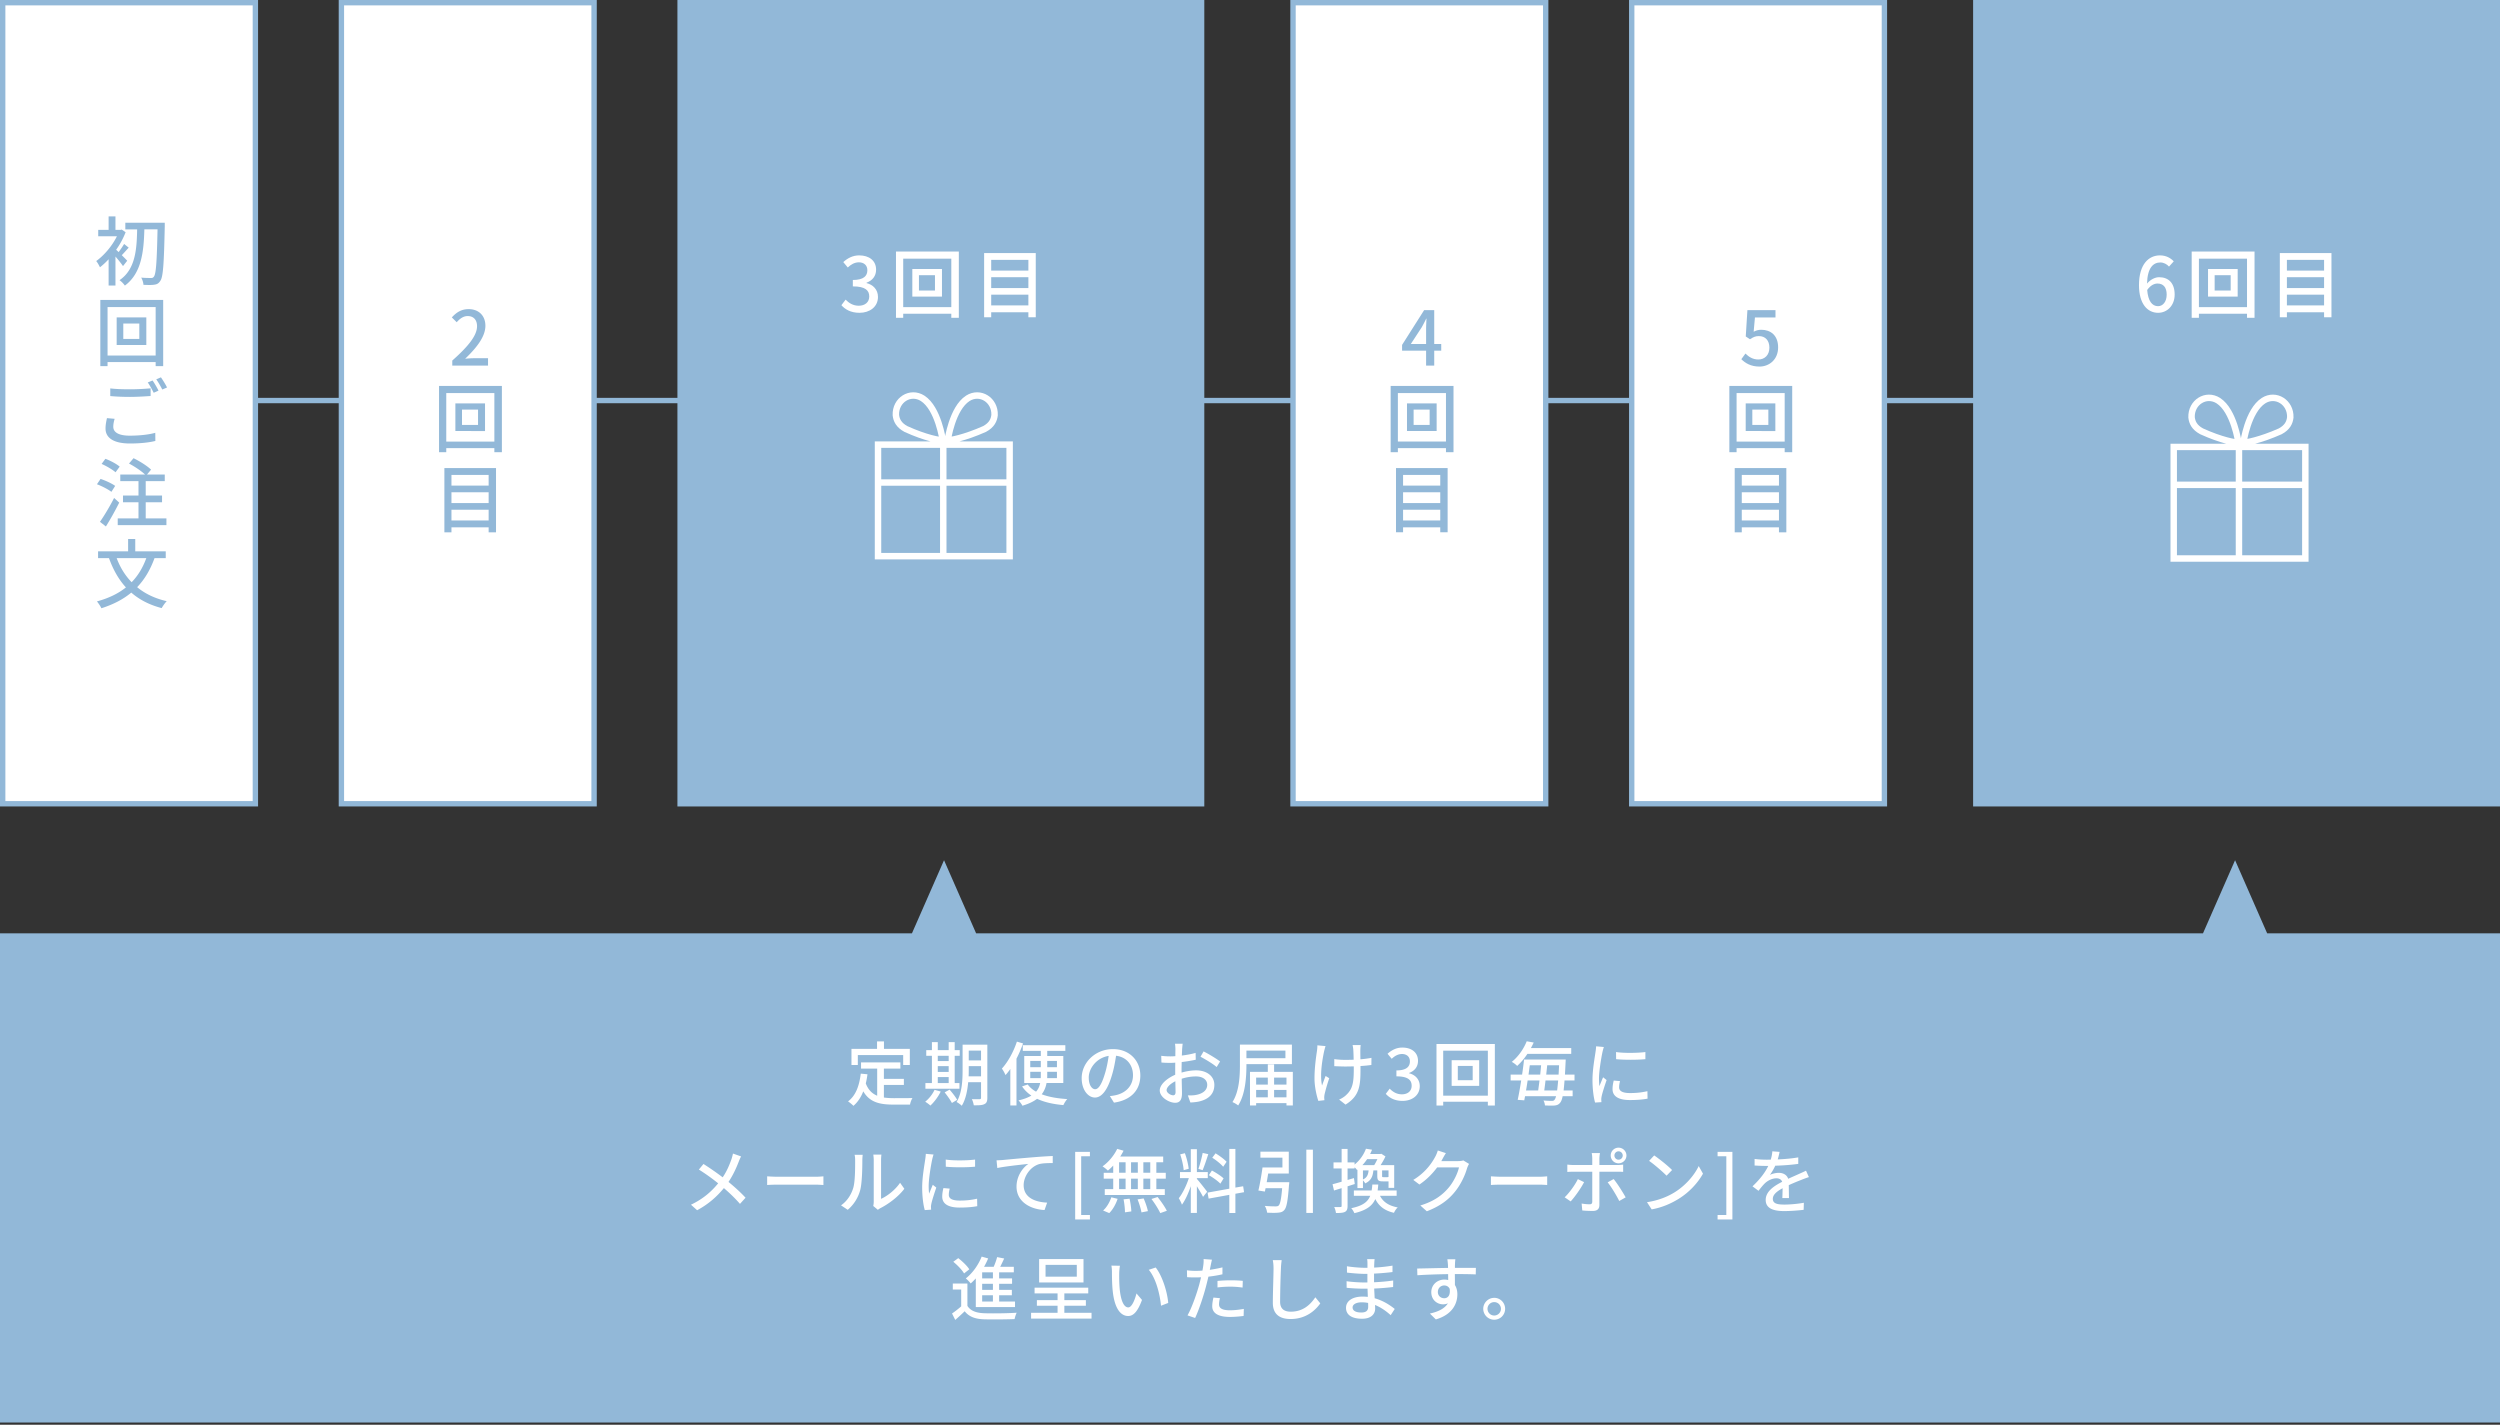
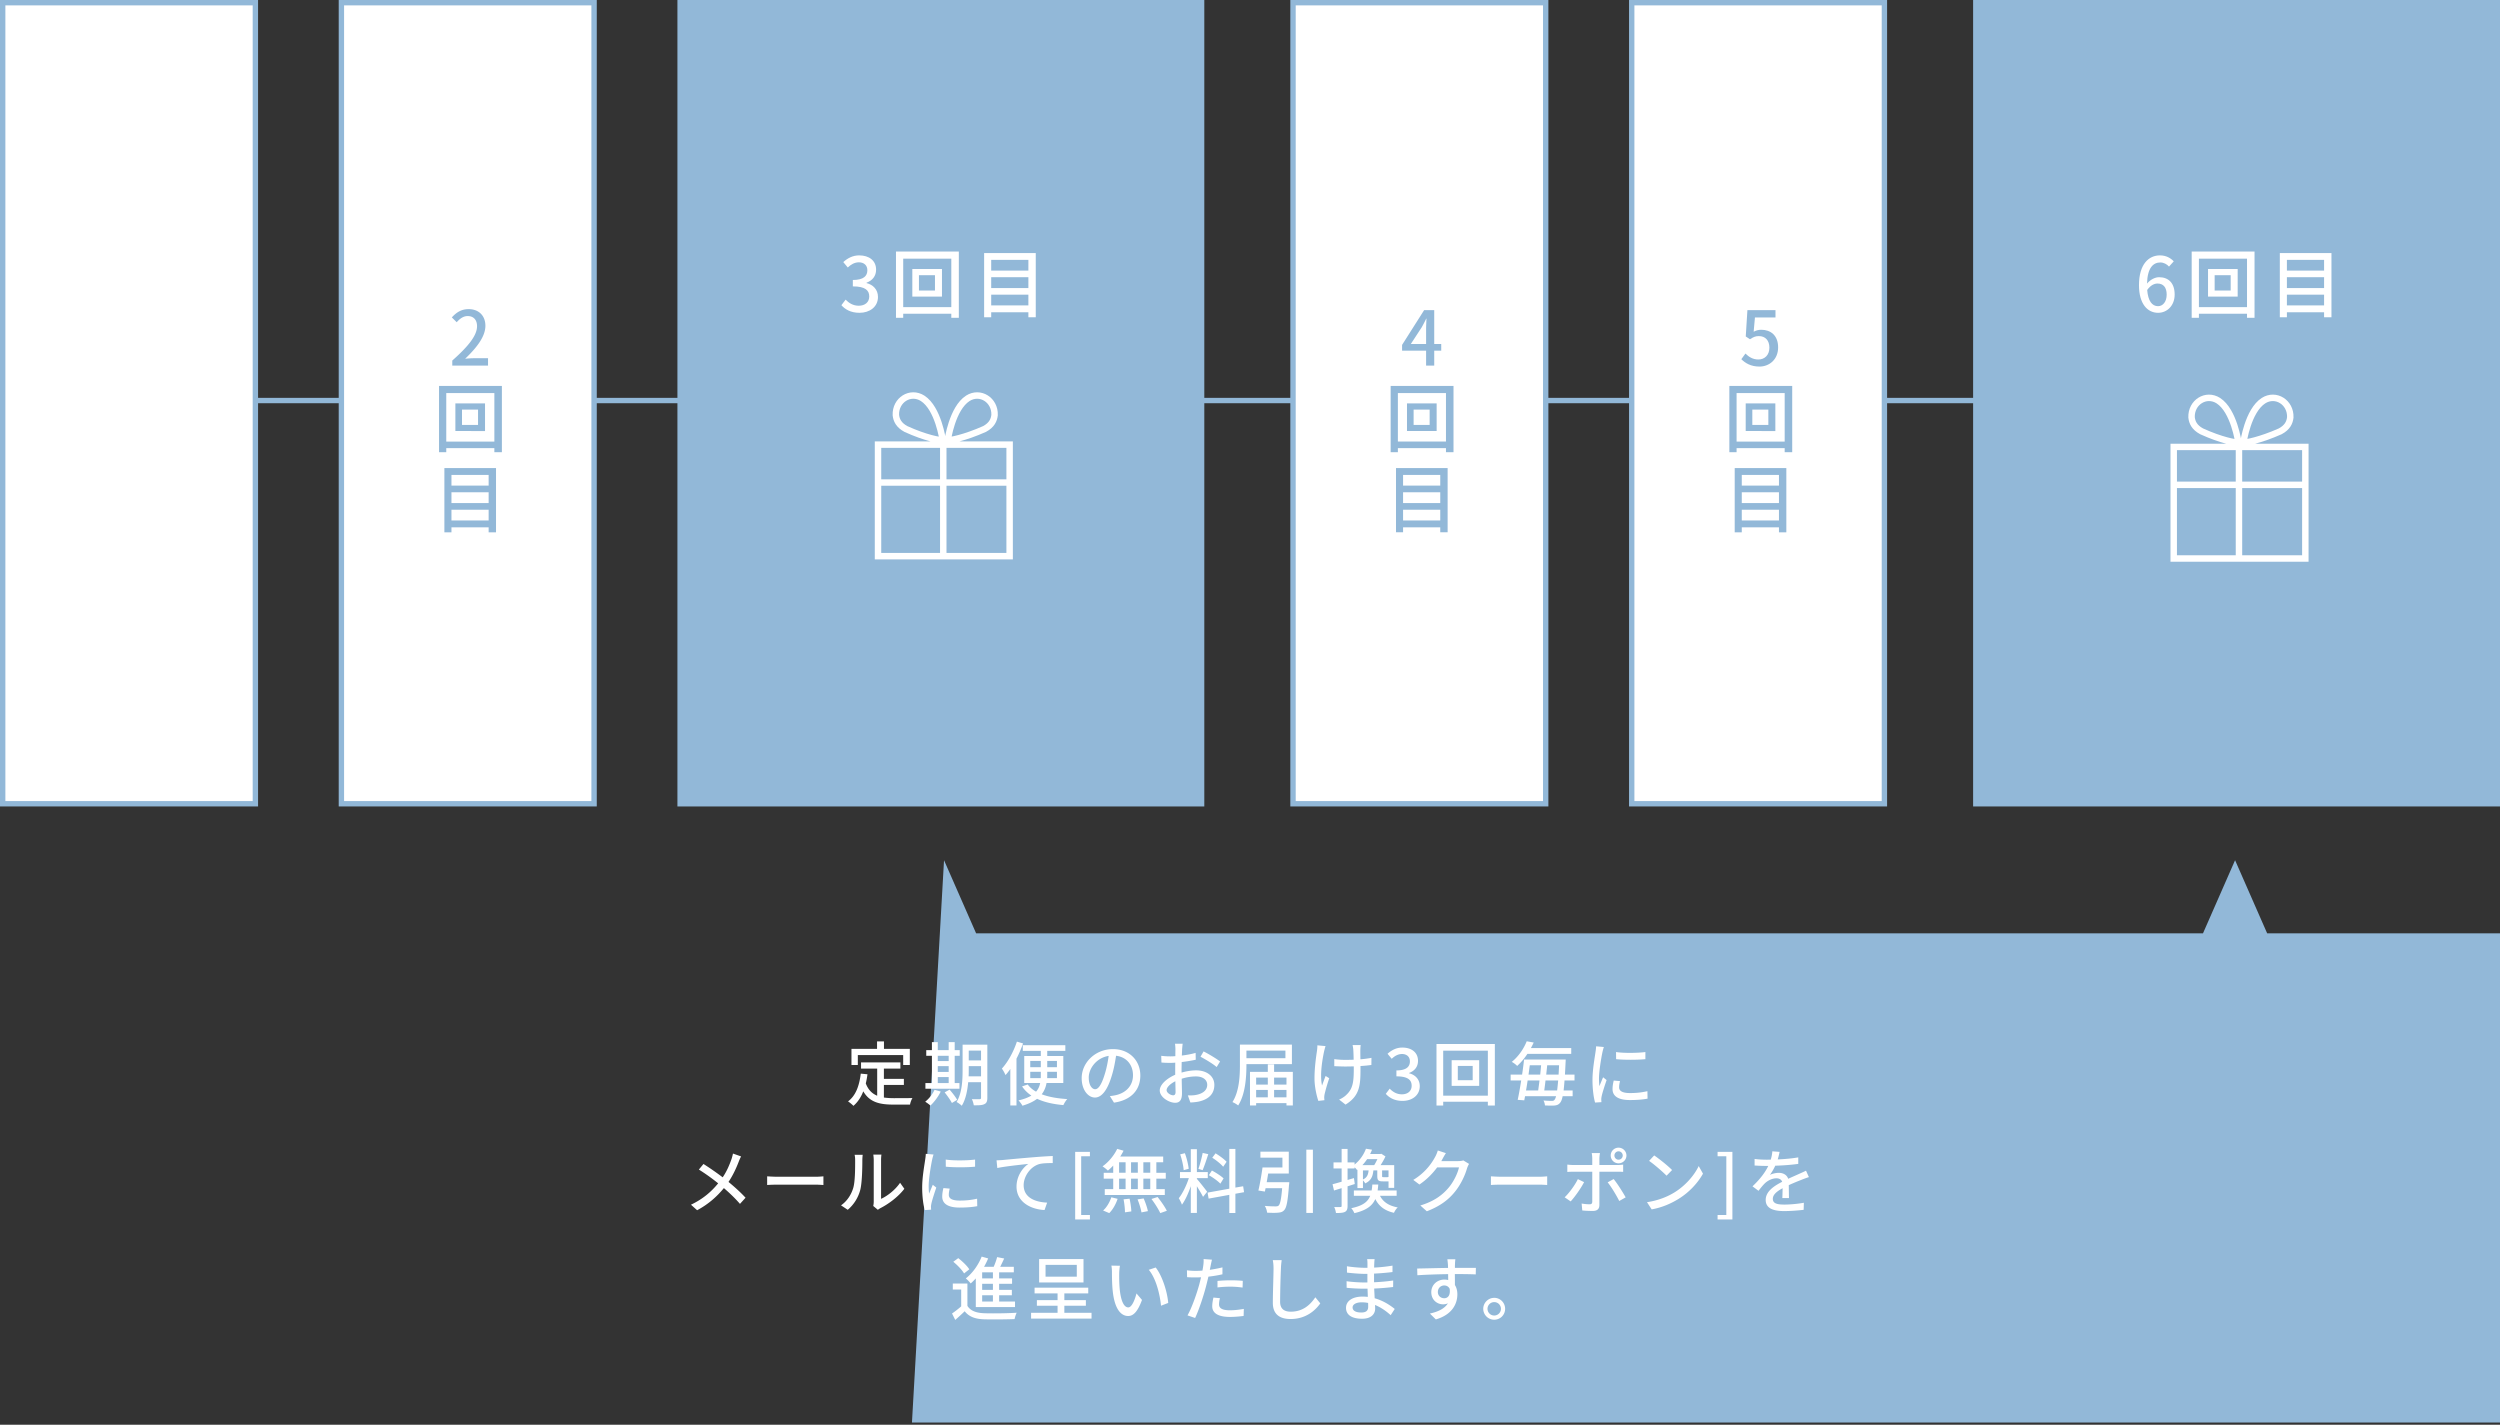
<svg xmlns="http://www.w3.org/2000/svg" width="465" height="265" fill="none">
  <rect width="100%" height="100%" fill="#333333" stroke="none" />
-   <path fill-rule="evenodd" clip-rule="evenodd" d="M175.59 160l5.966 13.597h228.202L415.724 160l5.966 13.597H465v91H0v-91h169.623L175.59 160z" fill="#92B8D8" />
+   <path fill-rule="evenodd" clip-rule="evenodd" d="M175.59 160l5.966 13.597h228.202L415.724 160l5.966 13.597H465v91H0h169.623L175.59 160z" fill="#92B8D8" />
  <path d="M159.555 196.238v1.846h-1.183v-2.99h4.758v-1.391h1.287v1.391h4.81v2.99h-1.235v-1.846h-8.437zm4.849 5.564v2.34c.572.078 1.183.117 1.833.117.559 0 2.743 0 3.484-.026-.195.286-.403.871-.455 1.222h-3.094c-2.548 0-4.42-.429-5.603-2.47-.429 1.105-1.027 2.015-1.833 2.704-.195-.221-.702-.637-1.001-.832 1.43-1.066 2.093-2.886 2.366-5.161l1.248.117c-.078.598-.182 1.17-.312 1.703.455 1.209 1.183 1.898 2.119 2.288v-5.044h-3.003v-1.157h7.319v1.157h-3.068v1.911h3.718v1.131h-3.718zm10.023-1.469v1.118h2.028v-1.118h-2.028zm2.028-3.952h-2.028v.975h2.028v-.975zm-2.028 1.924v1.079h2.028v-1.079h-2.028zm4.03 3.146v1.053h-6.331v-1.053h1.209v-5.07h-1.053v-1.053h1.053v-1.495h1.092v1.495h2.028v-1.495h1.118v1.495h.936v1.053h-.936v5.07h.884zm-4.628 1.261l1.144.312c-.468.975-1.222 1.976-1.924 2.613-.208-.208-.676-.546-.962-.715a6.42 6.42 0 001.742-2.21zm1.872.468l.923-.507c.507.585 1.131 1.378 1.404 1.898l-.975.585c-.26-.52-.858-1.365-1.352-1.976zm4.459-2.977h2.314v-1.898h-2.288v.689c0 .377 0 .793-.026 1.209zm2.314-4.797h-2.288v1.833h2.288v-1.833zm1.17-1.092v9.88c0 .637-.143.988-.546 1.17-.39.208-1.014.234-1.976.221a4.148 4.148 0 00-.351-1.144c.611.026 1.261.013 1.43.013.195-.013.273-.065.273-.273v-2.886h-2.392c-.143 1.547-.455 3.198-1.196 4.381-.195-.221-.702-.572-.962-.702 1.027-1.69 1.118-4.121 1.118-5.98v-4.68h4.602zm5.499-.572l1.144.338a22.446 22.446 0 01-1.222 2.834v8.697h-1.144v-6.773c-.299.416-.585.793-.897 1.131-.104-.286-.455-.936-.676-1.209 1.131-1.222 2.171-3.133 2.795-5.018zm2.483 6.786h1.95c.013-.195.013-.416.013-.611v-.559h-1.963v1.17zm0-3.198v1.17h1.963v-1.17h-1.963zm4.966 0h-1.807v1.17h1.807v-1.17zm0 3.198v-1.17h-1.807v.572c0 .195 0 .403-.013.598h1.82zm1.183.91h-3.12c-.13.754-.403 1.456-.897 2.093 1.3.507 2.925.78 4.758.897-.273.273-.572.78-.728 1.118-1.898-.169-3.536-.533-4.888-1.17-.663.507-1.56.936-2.73 1.287-.143-.286-.494-.767-.741-.988 1.04-.234 1.82-.546 2.405-.897a6.343 6.343 0 01-1.729-1.703l1.053-.364c.377.533.897.962 1.547 1.339.442-.494.65-1.04.767-1.612h-2.964v-5.018h3.081v-.962h-3.354v-1.053h7.917v1.053h-3.367v.962h2.99v5.018zm14.326-1.404c0 2.73-1.742 4.602-4.901 5.057l-.767-1.222a8.035 8.035 0 001.157-.182c1.664-.377 3.146-1.599 3.146-3.692 0-1.885-1.144-3.38-3.146-3.627-.182 1.17-.403 2.431-.78 3.653-.78 2.652-1.859 4.121-3.146 4.121s-2.47-1.43-2.47-3.601c0-2.912 2.548-5.408 5.811-5.408 3.12 0 5.096 2.184 5.096 4.901zm-9.594.377c0 1.495.637 2.184 1.196 2.184.585 0 1.196-.845 1.794-2.847.325-1.027.559-2.21.715-3.354-2.34.377-3.705 2.405-3.705 4.017zm17.472-6.279c-.039.247-.078.689-.104 1.001-.013.312-.026.728-.052 1.196.91-.104 1.846-.286 2.561-.494l.026 1.274a26.75 26.75 0 01-2.613.429c-.013.52-.026 1.04-.026 1.508v.455c.949-.273 1.911-.416 2.704-.416 1.937 0 3.393 1.04 3.393 2.704 0 1.547-.897 2.626-2.808 3.081-.585.13-1.17.169-1.651.195l-.468-1.326c.52.013 1.079.013 1.56-.091 1.092-.208 2.041-.78 2.041-1.872 0-1.001-.897-1.56-2.08-1.56-.91 0-1.807.156-2.665.429.013 1.079.052 2.171.052 2.691 0 1.378-.507 1.781-1.274 1.781-1.131 0-2.86-1.04-2.86-2.288 0-1.105 1.339-2.262 2.873-2.925v-.806c0-.455 0-.949.013-1.443-.325.026-.611.039-.858.039-.793 0-1.287-.026-1.716-.065l-.039-1.248c.741.091 1.248.104 1.729.104.273 0 .572-.013.897-.039 0-.585.013-1.053.013-1.287 0-.273-.039-.793-.078-1.027h1.43zm3.887 1.43c.962.481 2.418 1.365 3.068 1.872l-.637 1.04c-.624-.572-2.184-1.495-3.003-1.924l.572-.988zm-6.877 7.202c0 .52.78.962 1.222.962.26 0 .442-.169.442-.598 0-.416-.026-1.17-.039-2.015-.949.468-1.625 1.131-1.625 1.651zm22.1-7.358h-7.254v1.417h7.254v-1.417zm1.209 2.522h-8.463v.143c0 2.21-.182 5.447-1.534 7.54a5.096 5.096 0 00-1.066-.624c1.274-1.989 1.391-4.862 1.391-6.916v-3.77h9.672v3.627zm-3.315 6.175h2.301v-1.378h-2.301v1.378zm-3.341-1.378v1.378h2.171v-1.378h-2.171zm2.171-2.288h-2.171v1.3h2.171v-1.3zm3.471 0h-2.301v1.3h2.301v-1.3zm-2.301-1.066h3.484v6.24h-1.183v-.429h-5.642v.429h-1.144v-6.24h3.315v-1.391h1.17v1.391zm16.107-4.992c-.039.234-.052.52-.065.819-.013.286 0 1.053.013 1.833a19.337 19.337 0 002.054-.273l-.013 1.326c-.559.078-1.274.156-2.028.195v.507c0 3.016-.104 5.031-2.782 6.669l-1.196-.936c.455-.182 1.04-.546 1.378-.91 1.209-1.131 1.352-2.47 1.352-4.836v-.429c-.533.013-1.066.026-1.573.026-.598 0-1.456-.039-2.054-.065v-1.313c.585.091 1.339.143 2.041.143.494 0 1.027-.013 1.56-.026a41.468 41.468 0 00-.065-1.911 7.806 7.806 0 00-.13-.819h1.508zm-6.539.195c-.091.273-.195.689-.26.936-.364 1.703-.819 4.498-.39 6.396a70.76 70.76 0 01.663-1.781l.676.429a32.126 32.126 0 00-.871 2.99 3.77 3.77 0 00-.065.611c0 .13.026.325.039.481l-1.131.13c-.273-.793-.715-2.548-.715-4.16 0-2.132.312-4.121.468-5.2a6.57 6.57 0 00.065-.975l1.521.143zm14.326 10.192c-1.508 0-2.483-.598-3.12-1.313l.728-.962c.559.572 1.274 1.053 2.262 1.053 1.079 0 1.82-.598 1.82-1.599 0-1.053-.676-1.742-2.834-1.742v-1.105c1.885 0 2.509-.715 2.509-1.677 0-.845-.559-1.365-1.469-1.378-.741.013-1.365.364-1.911.897l-.78-.936c.754-.676 1.638-1.157 2.743-1.157 1.716 0 2.925.897 2.925 2.47 0 1.105-.637 1.872-1.651 2.249v.065c1.105.273 1.976 1.105 1.976 2.392 0 1.729-1.443 2.743-3.198 2.743zm13.043-3.848v-2.652h-2.769v2.652h2.769zm-3.913-3.718h5.122v4.771h-5.122V197.2zm-1.573 6.591h8.307v-8.372h-8.307v8.372zm-1.248-9.607h10.855v11.44h-1.3v-.702h-8.307v.702h-1.248v-11.44zm25.064 1.833h-8.151c-.52.793-1.144 1.56-1.911 2.249-.221-.26-.689-.598-1.001-.754 1.378-1.105 2.288-2.6 2.782-3.835l1.3.234c-.156.338-.325.676-.52 1.027h7.501v1.079zm-5.018 6.812h2.392c.065-.494.13-1.105.195-1.859h-2.353a79.916 79.916 0 01-.234 1.859zm-.884-1.859h-2.21a56.01 56.01 0 01-.299 1.859h2.262c.078-.559.169-1.196.247-1.859zm.299-2.834h-2.106c-.078.559-.156 1.157-.234 1.742h2.171c.065-.598.117-1.183.169-1.742zm.949 1.742h2.301c.026-.52.065-1.105.091-1.742h-2.21c-.052.559-.117 1.144-.182 1.742zm5.265 1.092h-1.859c-.052.741-.117 1.352-.169 1.859h1.677v1.066h-1.859c-.117.611-.273.975-.442 1.183-.286.377-.598.494-1.04.546-.403.039-1.092.026-1.807-.013a2.499 2.499 0 00-.273-.923 17.45 17.45 0 001.547.078c.247 0 .377-.039.507-.208.104-.117.195-.325.286-.663h-5.772c-.052.273-.091.533-.143.767l-1.222-.091c.208-.962.442-2.262.65-3.601h-1.963v-1.092h2.132c.143-.975.273-1.95.364-2.808h7.748s-.013.403-.026.559a191.94 191.94 0 01-.117 2.249h1.781v1.092zm7.722-5.291c1.495.234 4.108.182 5.46 0v1.326c-1.482.143-3.939.156-5.447 0l-.013-1.326zm.741 5.408c-.117.455-.169.806-.169 1.157 0 .585.455 1.066 2.028 1.066 1.17 0 2.145-.104 3.237-.351l.026 1.391c-.819.156-1.898.26-3.289.26-2.21 0-3.224-.767-3.224-2.028 0-.468.065-.962.221-1.599l1.17.104zm-3.003-6.344c-.091.234-.221.754-.273.988-.221 1.066-.637 3.51-.637 4.901 0 .455.026.91.078 1.391.221-.533.481-1.17.689-1.651l.65.52c-.338.988-.793 2.379-.923 3.029-.039.182-.078.455-.065.598 0 .13.013.325.026.481l-1.183.078c-.26-.91-.481-2.444-.481-4.199 0-1.937.416-4.147.559-5.187a9.45 9.45 0 00.117-1.079l1.443.13zm-160.48 20.351a9.59 9.59 0 00-.468 1.053c-.416 1.079-1.04 2.47-1.872 3.692 1.157.949 2.275 1.963 3.172 2.938l-1.04 1.144c-.936-1.079-1.911-2.002-2.99-2.938-1.183 1.443-2.743 2.925-4.979 4.121l-1.144-1.027c2.21-1.053 3.783-2.405 5.057-3.978a36.914 36.914 0 00-3.588-2.561l.858-1.04a54.898 54.898 0 013.575 2.483c.767-1.131 1.248-2.288 1.625-3.354.104-.286.221-.754.286-1.066l1.508.533zm4.849 3.705c.429.026 1.235.078 1.937.078h7.072c.624 0 1.131-.052 1.456-.078v1.612c-.286-.013-.884-.065-1.456-.065h-7.072c-.715 0-1.495.026-1.937.065v-1.612zm19.734 5.512a3.75 3.75 0 00.091-.819v-7.696c0-.533-.078-.962-.078-1.04h1.508a7.83 7.83 0 00-.065 1.04v7.189c1.131-.507 2.6-1.612 3.536-2.99l.793 1.118c-1.105 1.469-2.938 2.834-4.433 3.588-.234.13-.39.247-.494.325l-.858-.715zm-5.993-.117c1.131-.78 1.872-1.963 2.249-3.159.377-1.157.377-3.692.377-5.187 0-.442-.026-.754-.104-1.053h1.508a9.73 9.73 0 00-.065 1.04c0 1.482-.052 4.251-.403 5.551a7.304 7.304 0 01-2.314 3.64l-1.248-.832zm19.474-8.515c1.495.234 4.108.182 5.46 0v1.326c-1.482.143-3.939.156-5.447 0l-.013-1.326zm.741 5.408c-.117.455-.169.806-.169 1.157 0 .585.455 1.066 2.028 1.066 1.17 0 2.145-.104 3.237-.351l.026 1.391c-.819.156-1.898.26-3.289.26-2.21 0-3.224-.767-3.224-2.028 0-.468.065-.962.221-1.599l1.17.104zm-3.003-6.344c-.091.234-.221.754-.273.988-.221 1.066-.637 3.51-.637 4.901 0 .455.026.91.078 1.391.221-.533.481-1.17.689-1.651l.65.52c-.338.988-.793 2.379-.923 3.029-.039.182-.078.455-.065.598 0 .13.013.325.026.481l-1.183.078c-.26-.91-.481-2.444-.481-4.199 0-1.937.416-4.147.559-5.187a9.45 9.45 0 00.117-1.079l1.443.13zm11.713 1.079c.507-.013.962-.039 1.209-.065.949-.091 3.263-.312 5.655-.507a93.32 93.32 0 013.588-.234v1.313c-.715 0-1.846.013-2.522.195-1.729.52-2.886 2.366-2.886 3.913 0 2.366 2.21 3.159 4.368 3.25l-.481 1.378c-2.548-.117-5.213-1.482-5.213-4.355 0-1.95 1.157-3.536 2.21-4.225-1.313.143-4.342.455-5.785.767l-.143-1.43zm14.625 10.998v-12.571h2.743v.819h-1.625v10.92h1.625v.832h-2.743zm13.968-8.684v-1.95h-1.287v1.95h1.287zm0 3.042v-1.95h-1.287v1.95h1.287zm-5.798-1.95v1.95h1.209v-1.95h-1.209zm3.484 0h-1.261v1.95h1.261v-1.95zm-1.261-1.092h1.261v-1.95h-1.261v1.95zm-2.223-1.95v1.95h1.209v-1.95h-1.209zm-1.092 1.95v-1.339c-.325.351-.663.663-.988.936a7.907 7.907 0 00-1.001-.793c1.105-.767 2.132-2.002 2.73-3.25l1.183.338c-.182.377-.39.741-.624 1.092h7.995v1.066h-1.274v1.95h1.755v1.092h-1.755v1.95h1.573v1.092h-11.167v-1.092h1.573v-1.95h-1.768v-1.092h1.768zm-.741 7.501l-1.144-.481c.637-.533 1.222-1.521 1.534-2.457l1.17.286c-.325.975-.884 2.002-1.56 2.652zm2.665-2.561l1.118-.117c.169.767.312 1.768.325 2.366l-1.183.169c0-.611-.104-1.638-.26-2.418zm2.6.013l1.131-.182c.338.741.676 1.742.793 2.366l-1.196.234c-.104-.624-.403-1.638-.728-2.418zm2.587-.078l1.144-.364c.624.78 1.378 1.859 1.716 2.561l-1.222.429c-.312-.689-1.014-1.807-1.638-2.626zm13.975-6.916l-.637.923c-.403-.507-1.287-1.209-2.028-1.677l.611-.819c.728.442 1.625 1.092 2.054 1.573zm-.559 3.094l-.598.975c-.455-.481-1.378-1.157-2.145-1.573l.572-.871c.754.403 1.716 1.014 2.171 1.469zm-3.887-4.745l1.04.234c-.325 1.014-.728 2.223-1.053 2.977l-.78-.247c.286-.793.624-2.08.793-2.964zm-2.6 2.951l-.936.26c-.052-.793-.325-2.015-.65-2.938l.871-.221c.351.91.624 2.106.715 2.899zm1.521 1.742v.143c.39.416 1.638 2.002 1.911 2.392l-.767.949c-.221-.468-.715-1.287-1.144-1.976v4.966h-1.131v-4.979c-.442 1.3-1.04 2.626-1.651 3.445-.104-.351-.39-.884-.585-1.209.702-.858 1.443-2.405 1.872-3.731h-1.651v-1.131h2.015v-4.251h1.131v4.251h2.028v1.131h-2.028zm8.775 2.613l-1.612.286v3.588h-1.131v-3.38l-3.848.702-.195-1.118 4.043-.728v-7.397h1.131v7.189l1.443-.247.169 1.105zm4.212-1.859h4.199s-.013.377-.052.533c-.221 2.964-.442 4.199-.897 4.667-.299.338-.637.429-1.144.468-.416.052-1.222.039-2.028 0-.039-.377-.195-.897-.442-1.261.819.078 1.664.091 1.989.091.26 0 .429-.013.585-.143.286-.247.494-1.17.663-3.237h-3.081l-.13.624-1.209-.195c.273-1.131.585-2.912.767-4.29h3.705v-1.82h-4.095v-1.118h5.278v4.069h-3.835c-.078.533-.182 1.092-.273 1.612zm7.371-6.045h1.222v11.765h-1.222v-11.765zm13.221 1.755h-1.911c-.26.39-.546.754-.884 1.118h2.197c.208-.325.416-.741.598-1.118zm2.067 3.276v-1.183h-1.196v1.027c0 .208.026.234.26.234h.715c.143 0 .182-.013.221-.078zm-4.758-1.183v1.69c.728-.325.975-.858 1.053-1.69h-1.053zm-1.677 1.43l.156 1.105c-.442.143-.897.286-1.339.429v3.627c0 .598-.117.923-.468 1.118-.351.182-.858.221-1.69.221a3.86 3.86 0 00-.325-1.118c.52.013 1.001.013 1.144 0 .169 0 .234-.039.234-.221v-3.289c-.507.156-.988.299-1.417.442l-.273-1.17c.468-.117 1.053-.286 1.69-.468v-2.47h-1.508v-1.118h1.508v-2.509h1.105v2.509h1.3v.403a6.913 6.913 0 002.119-2.951l1.131.182c-.104.26-.221.533-.351.793h1.911l.169-.039.767.494c-.234.52-.572 1.118-.91 1.625h2.535v4.225h-1.053v-1.209h-1.053c-.858 0-1.04-.208-1.04-1.014v-1.027h-.728c-.104 1.157-.455 1.924-1.521 2.418-.078-.182-.26-.403-.416-.559v1.43h-1.027v-3.432l-.078.065a2.622 2.622 0 00-.455-.494v.208h-1.3v2.145l1.183-.351zm7.943 3.302h-3.094c.585 1.144 1.651 1.859 3.302 2.158-.273.221-.572.689-.702 1.001-1.729-.39-2.808-1.235-3.471-2.561-.559 1.261-1.664 2.106-3.9 2.626-.104-.273-.364-.715-.585-.923 2.145-.442 3.081-1.17 3.536-2.301h-3.042v-1.001h3.302c.065-.338.104-.702.13-1.105h1.105c-.026.39-.065.754-.117 1.105h3.536v1.001zm9.165-7.943c-.26.39-.533.897-.676 1.157a4.079 4.079 0 01-.182.325h3.12c.364 0 .728-.039.975-.13l1.066.65a4.45 4.45 0 00-.364.793c-.351 1.248-1.118 2.99-2.288 4.42-1.196 1.482-2.769 2.665-5.2 3.601l-1.209-1.079c2.509-.754 4.056-1.898 5.213-3.25.962-1.105 1.742-2.743 1.976-3.835h-4.056c-.832 1.118-1.937 2.275-3.302 3.185l-1.144-.858a11.032 11.032 0 004.082-4.303c.156-.26.377-.793.481-1.17l1.508.494zm8.372 4.316c.429.026 1.235.078 1.937.078h7.072c.624 0 1.131-.052 1.456-.078v1.612c-.286-.013-.884-.065-1.456-.065h-7.072c-.715 0-1.495.026-1.937.065v-1.612zm22.971-3.874c0 .429.338.78.767.78s.78-.351.78-.78a.782.782 0 00-.78-.78.771.771 0 00-.767.78zm-.689 0c0-.806.65-1.456 1.456-1.456.806 0 1.469.65 1.469 1.456 0 .806-.663 1.456-1.469 1.456s-1.456-.65-1.456-1.456zm-2.002-.455a6.984 6.984 0 00-.104 1.027v1.196h3.263a8.65 8.65 0 001.157-.078v1.352c-.377-.026-.819-.026-1.144-.026h-3.276v6.188c0 .702-.364 1.105-1.222 1.105-.611 0-1.378-.026-1.963-.091l-.117-1.287a8.875 8.875 0 001.482.143c.338 0 .481-.13.494-.481v-5.577h-3.471c-.403 0-.819.013-1.17.039v-1.365c.364.039.754.078 1.157.078h3.484v-1.209c0-.312-.052-.806-.104-1.014h1.534zm-2.951 5.408c-.572 1.131-1.768 2.808-2.496 3.588l-1.118-.767c.858-.806 1.937-2.301 2.457-3.38l1.157.559zm5.499-.572c.689.832 1.716 2.47 2.236 3.406l-1.196.676c-.533-1.066-1.495-2.665-2.158-3.471l1.118-.611zm7.54-4.394c.91.611 2.6 1.963 3.328 2.717l-1.027 1.053c-.676-.689-2.288-2.106-3.25-2.756l.949-1.014zm-1.339 8.697c2.171-.325 3.861-1.053 5.109-1.82 2.093-1.287 3.718-3.237 4.511-4.901l.793 1.417c-.936 1.69-2.535 3.458-4.563 4.706-1.313.806-2.964 1.573-4.979 1.937l-.871-1.339zm13.13 3.211v-.832h1.625v-10.92h-1.625v-.819h2.756v12.571h-2.756zm11.537-12.571c-.078.364-.182.845-.351 1.404 1.274-.052 2.639-.169 3.822-.377v1.209c-1.274.182-2.873.299-4.277.338a10.432 10.432 0 01-1.001 1.716c.429-.247 1.157-.39 1.664-.39.819 0 1.495.377 1.742 1.105.806-.377 1.469-.65 2.08-.936.442-.195.819-.364 1.235-.572l.533 1.196a20.58 20.58 0 00-1.326.481c-.663.26-1.508.598-2.418 1.014.013.741.026 1.781.039 2.405h-1.235c.026-.455.039-1.196.052-1.833-1.118.611-1.82 1.209-1.82 1.976 0 .884.845 1.066 2.158 1.066 1.053 0 2.47-.13 3.614-.338l-.039 1.313c-.936.117-2.444.234-3.614.234-1.937 0-3.445-.455-3.445-2.067 0-1.599 1.56-2.613 3.068-3.38-.169-.455-.585-.65-1.066-.65-.793 0-1.612.416-2.158.936-.377.364-.754.845-1.183 1.391l-1.118-.832c1.521-1.43 2.405-2.691 2.938-3.796h-.377c-.546 0-1.443-.026-2.171-.078v-1.222c.689.104 1.612.143 2.236.143.247 0 .507 0 .767-.013a6.474 6.474 0 00.299-1.547l1.352.104zm-146.324 23.536v-1.131h-2.002v1.131h2.002zm0 2.132v-1.131h-2.002v1.131h2.002zm0 2.171v-1.17h-2.002v1.17h2.002zm-3.185 1.027v-5.33c-.312.338-.624.663-.949.936a6.16 6.16 0 00-.91-.936c1.222-.949 2.327-2.47 2.951-4.056l1.209.338a14.444 14.444 0 01-.767 1.56h1.794c.26-.585.507-1.274.637-1.807l1.313.26c-.234.52-.494 1.066-.741 1.547h2.535v1.027h-2.73v1.131h2.405v1.001h-2.405v1.131h2.366v1.001h-2.366v1.17h2.951v1.027h-7.293zm-1.209-7.02l-.975.767c-.364-.65-1.235-1.547-2.002-2.171l.923-.676c.754.585 1.664 1.443 2.054 2.08zm-.351 2.639v4.16c.559.897 1.586 1.3 3.029 1.365 1.469.065 4.485.026 6.136-.091-.143.273-.325.832-.39 1.183-1.495.065-4.251.091-5.759.039-1.612-.065-2.73-.494-3.523-1.495a44.609 44.609 0 01-1.755 1.612l-.598-1.196c.52-.351 1.157-.845 1.703-1.326v-3.133h-1.56v-1.118h2.717zm20.345-1.274v-2.197h-5.811v2.197h5.811zm1.248-3.276v4.355h-8.255v-4.355h8.255zm-3.562 9.997h5.057v1.079h-11.245v-1.079h4.927v-1.313h-3.848v-1.04h3.848v-1.248h-4.277v-1.066h9.984v1.066h-4.446v1.248h4.004v1.04h-4.004v1.313zm10.335-8.749c-.065.377-.13 1.053-.13 1.404-.013.819 0 1.911.091 2.925.195 2.041.728 3.419 1.599 3.419.65 0 1.222-1.417 1.521-2.6l1.027 1.209c-.819 2.223-1.625 2.99-2.574 2.99-1.313 0-2.522-1.248-2.873-4.667-.13-1.144-.143-2.704-.143-3.484 0-.325-.026-.871-.104-1.222l1.586.026zm6.656.325c1.196 1.508 2.158 4.485 2.327 6.591l-1.339.52c-.221-2.236-.962-5.122-2.275-6.682l1.287-.429zm11.947 5.707a4.773 4.773 0 00-.169 1.131c0 .585.351 1.118 2.015 1.118.858 0 1.742-.104 2.6-.26l-.039 1.313c-.715.091-1.586.182-2.574.182-2.119 0-3.263-.689-3.263-1.976 0-.546.104-1.092.221-1.625l1.209.117zm-1.482-7.163c-.078.325-.195.858-.247 1.118-.039.221-.091.481-.156.767a22.81 22.81 0 002.353-.455v1.287c-.819.195-1.729.338-2.613.442-.13.559-.273 1.157-.416 1.703-.468 1.833-1.352 4.511-2.054 5.98l-1.417-.481c.767-1.326 1.716-4.004 2.21-5.824.104-.403.208-.832.312-1.261-.377.013-.728.026-1.053.026-.598 0-1.079-.013-1.547-.052l-.026-1.274a12.25 12.25 0 001.586.104c.403 0 .845-.013 1.3-.052.065-.39.13-.728.156-.975.065-.403.078-.884.052-1.17l1.56.117zm1.027 3.952a27.713 27.713 0 012.431-.117c.754 0 1.534.026 2.275.104l-.039 1.248a16.428 16.428 0 00-2.21-.169c-.845 0-1.638.052-2.457.143v-1.209zm11.947-3.861c-.078.481-.13 1.027-.143 1.495a175.798 175.798 0 00-.156 6.24c0 1.378.845 1.846 1.976 1.846 2.275 0 3.64-1.287 4.576-2.678l.923 1.131c-.858 1.235-2.613 2.912-5.525 2.912-1.976 0-3.302-.845-3.302-3.003 0-1.846.13-5.2.13-6.448 0-.546-.052-1.079-.143-1.508l1.664.013zm13.182 8.788c0 .559.494.949 1.612.949.728 0 1.287-.221 1.287-1.053 0-.182 0-.442-.013-.728a5.89 5.89 0 00-1.183-.117c-1.105 0-1.703.429-1.703.949zm4.095-8.983c-.026.234-.052.52-.065.884-.013.156-.013.403-.026.689a28.564 28.564 0 003.419-.364v1.196c-.962.117-2.171.234-3.432.286v1.612a36.206 36.206 0 003.562-.325l-.013 1.209a43.892 43.892 0 01-3.523.286c.026.598.065 1.222.091 1.807 1.69.468 2.977 1.378 3.731 1.989l-.754 1.157c-.741-.676-1.729-1.417-2.912-1.898.013.273.026.494.026.676 0 .988-.715 1.885-2.418 1.885-1.95 0-3.003-.728-3.003-2.028 0-1.248 1.157-2.093 3.094-2.093.338 0 .65.026.962.052-.013-.507-.039-1.04-.052-1.521h-.715c-.832 0-2.275-.065-3.172-.169l-.013-1.222c.884.143 2.418.234 3.211.234h.663v-1.599h-.533c-.858 0-2.418-.13-3.263-.234l-.013-1.183c.871.156 2.431.286 3.263.286h.559v-.793c0-.221-.013-.611-.065-.819h1.391zm15.028.026c-.039.169-.078.767-.078.949-.013.156-.013.39-.013.65h3.9l-.026 1.222c-.767-.039-2.002-.065-3.887-.065.013.702.013 1.456.013 2.041.299.468.455 1.066.455 1.729 0 1.729-.923 3.77-4.004 4.667l-1.105-1.092c1.534-.338 2.73-.91 3.354-1.911-.26.13-.572.195-.91.195-1.053 0-2.184-.78-2.184-2.262 0-1.365 1.105-2.34 2.418-2.34.26 0 .507.026.728.091 0-.338-.013-.728-.013-1.105-1.976.026-4.108.104-5.72.208l-.039-1.248c1.469-.026 3.887-.091 5.746-.117-.013-.286-.013-.507-.026-.663a15.826 15.826 0 00-.104-.949h1.495zm-3.263 6.097c0 .715.559 1.157 1.183 1.157.676 0 1.183-.533 1.014-1.755-.208-.429-.585-.624-1.014-.624-.598 0-1.183.442-1.183 1.222zm10.484 1.079c1.131 0 2.028.923 2.028 2.041a2.022 2.022 0 01-2.028 2.028 2.042 2.042 0 01-2.041-2.028c0-1.118.923-2.041 2.041-2.041zm0 3.289a1.248 1.248 0 100-2.497 1.248 1.248 0 000 2.497z" fill="#fff" />
  <path d="M84.124 67v-.938c3.038-2.688 4.606-4.69 4.606-6.384 0-1.12-.588-1.89-1.75-1.89-.812 0-1.484.518-2.03 1.148l-.91-.896c.882-.966 1.792-1.54 3.136-1.54 1.89 0 3.108 1.232 3.108 3.094 0 1.988-1.582 4.046-3.766 6.132a17.4 17.4 0 011.68-.098h2.576V67h-6.65zm4.79 11.038v-2.856h-2.982v2.856h2.982zM84.7 74.034h5.516v5.138H84.7v-5.138zm-1.694 7.098h8.946v-9.016h-8.946v9.016zm-1.344-10.346h11.69v12.32h-1.4v-.756h-8.946v.756h-1.344v-12.32zm2.31 25.024h6.916v-2.002h-6.916v2.002zm6.916-5.25h-6.916v2.016h6.916V90.56zm0-3.22h-6.916v1.988h6.916V87.34zm-8.232-1.274h9.604v11.942h-1.372v-.924h-6.916v.924h-1.316V86.066z" fill="#92B8D8" />
  <path stroke="#92B8D8" d="M0 74.5h465" />
  <path fill="#fff" stroke="#92B8D8" d="M.5.5h47v149H.5z" />
-   <path d="M23.66 48.5l-.784.994c-.28-.434-.868-1.162-1.4-1.778v5.39h-1.274V48.22a13.11 13.11 0 01-1.61 1.498c-.14-.322-.49-.938-.7-1.162 1.442-1.022 2.968-2.8 3.85-4.606H18.27v-1.19h1.932v-2.506h1.274v2.506h.924l.238-.056.728.49a15.027 15.027 0 01-1.764 3.262c.126.112.294.266.462.434.35-.462.77-1.078 1.022-1.512l.854.686c-.462.49-.91 1.022-1.288 1.4.434.434.854.854 1.008 1.036zm6.986-7.07v.7c-.154 7.028-.308 9.408-.826 10.108-.322.504-.644.658-1.134.714-.476.084-1.246.056-2.002.028-.014-.364-.182-.952-.42-1.344.784.07 1.498.07 1.806.07.252.014.392-.042.546-.238.406-.476.56-2.772.686-8.806h-2.45c-.112 3.976-.476 8.148-3.626 10.458a4.243 4.243 0 00-.994-1.008c2.996-2.03 3.206-5.838 3.276-9.45H23.31V41.43h7.336zm-4.732 21.608v-2.856h-2.982v2.856h2.982zM21.7 59.034h5.516v5.138H21.7v-5.138zm-1.694 7.098h8.946v-9.016h-8.946v9.016zm-1.344-10.346h11.69v12.32h-1.4v-.756h-8.946v.756h-1.344v-12.32zm9.716 14.986c.35.49.84 1.344 1.106 1.89l-.896.392c-.28-.56-.728-1.386-1.106-1.918l.896-.364zm1.554-.588c.364.518.896 1.372 1.134 1.89l-.882.378c-.294-.588-.742-1.372-1.12-1.89l.868-.378zm-9.422 2.058c1.008.126 2.268.168 3.682.168 1.33 0 2.8-.084 3.822-.182v1.428c-.952.07-2.534.168-3.822.168-1.4 0-2.576-.056-3.682-.154v-1.428zm.812 5.656c-.154.518-.252 1.008-.252 1.484 0 .994.952 1.652 3.066 1.652 1.876 0 3.626-.21 4.746-.532l.014 1.512c-1.078.28-2.772.476-4.718.476-2.954 0-4.55-.994-4.55-2.786 0-.742.154-1.4.266-1.932l1.428.126zm.938 8.896l-.77 1.05c-.546-.49-1.666-1.148-2.59-1.554l.7-.952c.924.336 2.086.952 2.66 1.456zm-.84 3.584l-.7 1.106c-.574-.448-1.75-1.064-2.688-1.414l.672-.994c.924.308 2.114.854 2.716 1.302zm-.196 2.24l.952.868a56.011 56.011 0 01-2.478 4.438l-1.106-.868c.756-1.064 1.82-2.842 2.632-4.438zm5.88 3.808h3.85v1.246h-9.058v-1.246h3.864v-3.01h-2.884V92.17h2.884v-2.674h-3.388v-1.232h4.606c-.7-.672-1.946-1.498-2.982-2.044l.84-.994c1.134.546 2.562 1.442 3.262 2.128l-.756.91h3.304v1.232h-3.542v2.674h3.038v1.246h-3.038v3.01zm.112 7.384H21.7c.644 1.722 1.568 3.234 2.786 4.48 1.176-1.204 2.072-2.688 2.73-4.48zm3.612 0h-2.086c-.798 2.198-1.862 3.976-3.234 5.404 1.47 1.218 3.304 2.1 5.502 2.604-.308.308-.728.91-.938 1.288-2.296-.602-4.144-1.568-5.656-2.884-1.526 1.274-3.36 2.212-5.558 2.912-.14-.336-.56-.952-.826-1.274 2.156-.588 3.948-1.442 5.39-2.604-1.358-1.484-2.38-3.304-3.15-5.446h-2.03v-1.26h5.586v-2.296h1.33v2.296h5.67v1.26z" fill="#92B8D8" />
  <path fill="#fff" stroke="#92B8D8" d="M240.5.5h47v149h-47z" />
  <path d="M262.412 63.982h2.842V61.28c0-.56.042-1.428.07-2.002h-.056a28.865 28.865 0 01-.826 1.596l-2.03 3.108zM265.254 68v-2.772h-4.466V64.15l4.102-6.468h1.876v6.3h1.302v1.246h-1.302V68h-1.512zm.66 11.038v-2.856h-2.982v2.856h2.982zm-4.214-4.004h5.516v5.138H261.7v-5.138zm-1.694 7.098h8.946v-9.016h-8.946v9.016zm-1.344-10.346h11.69v12.32h-1.4v-.756h-8.946v.756h-1.344v-12.32zm2.31 25.024h6.916v-2.002h-6.916v2.002zm6.916-5.25h-6.916v2.016h6.916V91.56zm0-3.22h-6.916v1.988h6.916V88.34zm-8.232-1.274h9.604v11.942h-1.372v-.924h-6.916v.924h-1.316V87.066z" fill="#92B8D8" />
  <path fill="#fff" stroke="#92B8D8" d="M63.5.5h47v149h-47z" />
  <path d="M84.124 68v-.938c3.038-2.688 4.606-4.69 4.606-6.384 0-1.12-.588-1.89-1.75-1.89-.812 0-1.484.518-2.03 1.148l-.91-.896c.882-.966 1.792-1.54 3.136-1.54 1.89 0 3.108 1.232 3.108 3.094 0 1.988-1.582 4.046-3.766 6.132a17.4 17.4 0 011.68-.098h2.576V68h-6.65zm4.79 11.038v-2.856h-2.982v2.856h2.982zM84.7 75.034h5.516v5.138H84.7v-5.138zm-1.694 7.098h8.946v-9.016h-8.946v9.016zm-1.344-10.346h11.69v12.32h-1.4v-.756h-8.946v.756h-1.344v-12.32zm2.31 25.024h6.916v-2.002h-6.916v2.002zm6.916-5.25h-6.916v2.016h6.916V91.56zm0-3.22h-6.916v1.988h6.916V88.34zm-8.232-1.274h9.604v11.942h-1.372v-.924h-6.916v.924h-1.316V87.066z" fill="#92B8D8" />
  <path fill="#fff" stroke="#92B8D8" d="M303.5.5h47v149h-47z" />
  <path d="M327.26 68.182c-1.624 0-2.646-.658-3.374-1.372l.77-1.05c.588.588 1.33 1.106 2.408 1.106 1.162 0 2.044-.826 2.044-2.198 0-1.372-.784-2.156-1.96-2.156-.658 0-1.05.196-1.652.588l-.784-.518.308-4.9h5.222v1.372h-3.822l-.238 2.646c.448-.224.854-.364 1.414-.364 1.722 0 3.136 1.022 3.136 3.276 0 2.282-1.666 3.57-3.472 3.57zm1.654 10.856v-2.856h-2.982v2.856h2.982zm-4.214-4.004h5.516v5.138H324.7v-5.138zm-1.694 7.098h8.946v-9.016h-8.946v9.016zm-1.344-10.346h11.69v12.32h-1.4v-.756h-8.946v.756h-1.344v-12.32zm2.31 25.024h6.916v-2.002h-6.916v2.002zm6.916-5.25h-6.916v2.016h6.916V91.56zm0-3.22h-6.916v1.988h6.916V88.34zm-8.232-1.274h9.604v11.942h-1.372v-.924h-6.916v.924h-1.316V87.066zM126 0h98v150h-98z" fill="#92B8D8" />
  <path d="M159.86 58.182c-1.624 0-2.674-.644-3.36-1.414l.784-1.036c.602.616 1.372 1.134 2.436 1.134 1.162 0 1.96-.644 1.96-1.722 0-1.134-.728-1.876-3.052-1.876v-1.19c2.03 0 2.702-.77 2.702-1.806 0-.91-.602-1.47-1.582-1.484-.798.014-1.47.392-2.058.966l-.84-1.008c.812-.728 1.764-1.246 2.954-1.246 1.848 0 3.15.966 3.15 2.66 0 1.19-.686 2.016-1.778 2.422v.07c1.19.294 2.128 1.19 2.128 2.576 0 1.862-1.554 2.954-3.444 2.954zm14.046-4.144v-2.856h-2.982v2.856h2.982zm-4.214-4.004h5.516v5.138h-5.516v-5.138zm-1.694 7.098h8.946v-9.016h-8.946v9.016zm-1.344-10.346h11.69v12.32h-1.4v-.756h-8.946v.756h-1.344v-12.32zm17.71 10.024h6.916v-2.002h-6.916v2.002zm6.916-5.25h-6.916v2.016h6.916V51.56zm0-3.22h-6.916v1.988h6.916V48.34zm-8.232-1.274h9.604v11.942h-1.372v-.924h-6.916v.924h-1.316V47.066z" fill="#fff" />
  <path d="M187.792 82.697h-24.481v20.747h24.481V82.697zM163 89.751h25m-12.552-7.157v20.85m.83-21.576s.83-5.913 3.735-7.78c2.282-1.453 5.083.311 4.979 3.112-.104.933-.519 1.867-1.867 2.593-3.735 1.66-6.535 2.179-6.847 2.075zm-.934 0s-.829-5.913-3.734-7.78c-2.282-1.453-5.083.311-4.979 3.112.103.933.518 1.867 1.867 2.593 3.631 1.66 6.431 2.179 6.846 2.075z" stroke="#fff" stroke-width="1.2" stroke-miterlimit="10" />
  <path fill="#92B8D8" d="M367 0h98v150h-98z" />
  <path d="M401.294 52.736c-.588 0-1.302.322-1.918 1.204.168 2.044.91 3.01 2.016 3.01.896 0 1.61-.812 1.61-2.156 0-1.316-.602-2.058-1.708-2.058zm.112 5.446c-1.96 0-3.556-1.638-3.556-5.138 0-3.962 1.862-5.544 3.892-5.544 1.148 0 1.988.49 2.576 1.106l-.882.98c-.378-.448-1.008-.77-1.61-.77-1.316 0-2.408.994-2.478 3.934.602-.742 1.498-1.19 2.24-1.19 1.736 0 2.898 1.064 2.898 3.234 0 2.044-1.4 3.388-3.08 3.388zm13.5-4.144v-2.856h-2.982v2.856h2.982zm-4.214-4.004h5.516v5.138h-5.516v-5.138zm-1.694 7.098h8.946v-9.016h-8.946v9.016zm-1.344-10.346h11.69v12.32h-1.4v-.756h-8.946v.756h-1.344v-12.32zm17.71 10.024h6.916v-2.002h-6.916v2.002zm6.916-5.25h-6.916v2.016h6.916V51.56zm0-3.22h-6.916v1.988h6.916V48.34zm-8.232-1.274h9.604v11.942h-1.372v-.924h-6.916v.924h-1.316V47.066z" fill="#fff" />
  <path d="M428.792 83.13h-24.481v20.747h24.481V83.13zM404 90.184h25m-12.552-7.158v20.851m.83-21.577s.83-5.912 3.735-7.78c2.282-1.452 5.083.312 4.979 3.112-.104.934-.519 1.868-1.867 2.594-3.735 1.66-6.535 2.178-6.847 2.075zm-.934 0s-.829-5.912-3.734-7.78c-2.282-1.452-5.083.312-4.979 3.112.103.934.518 1.868 1.867 2.594 3.631 1.66 6.431 2.178 6.846 2.075z" stroke="#fff" stroke-width="1.2" stroke-miterlimit="10" />
</svg>